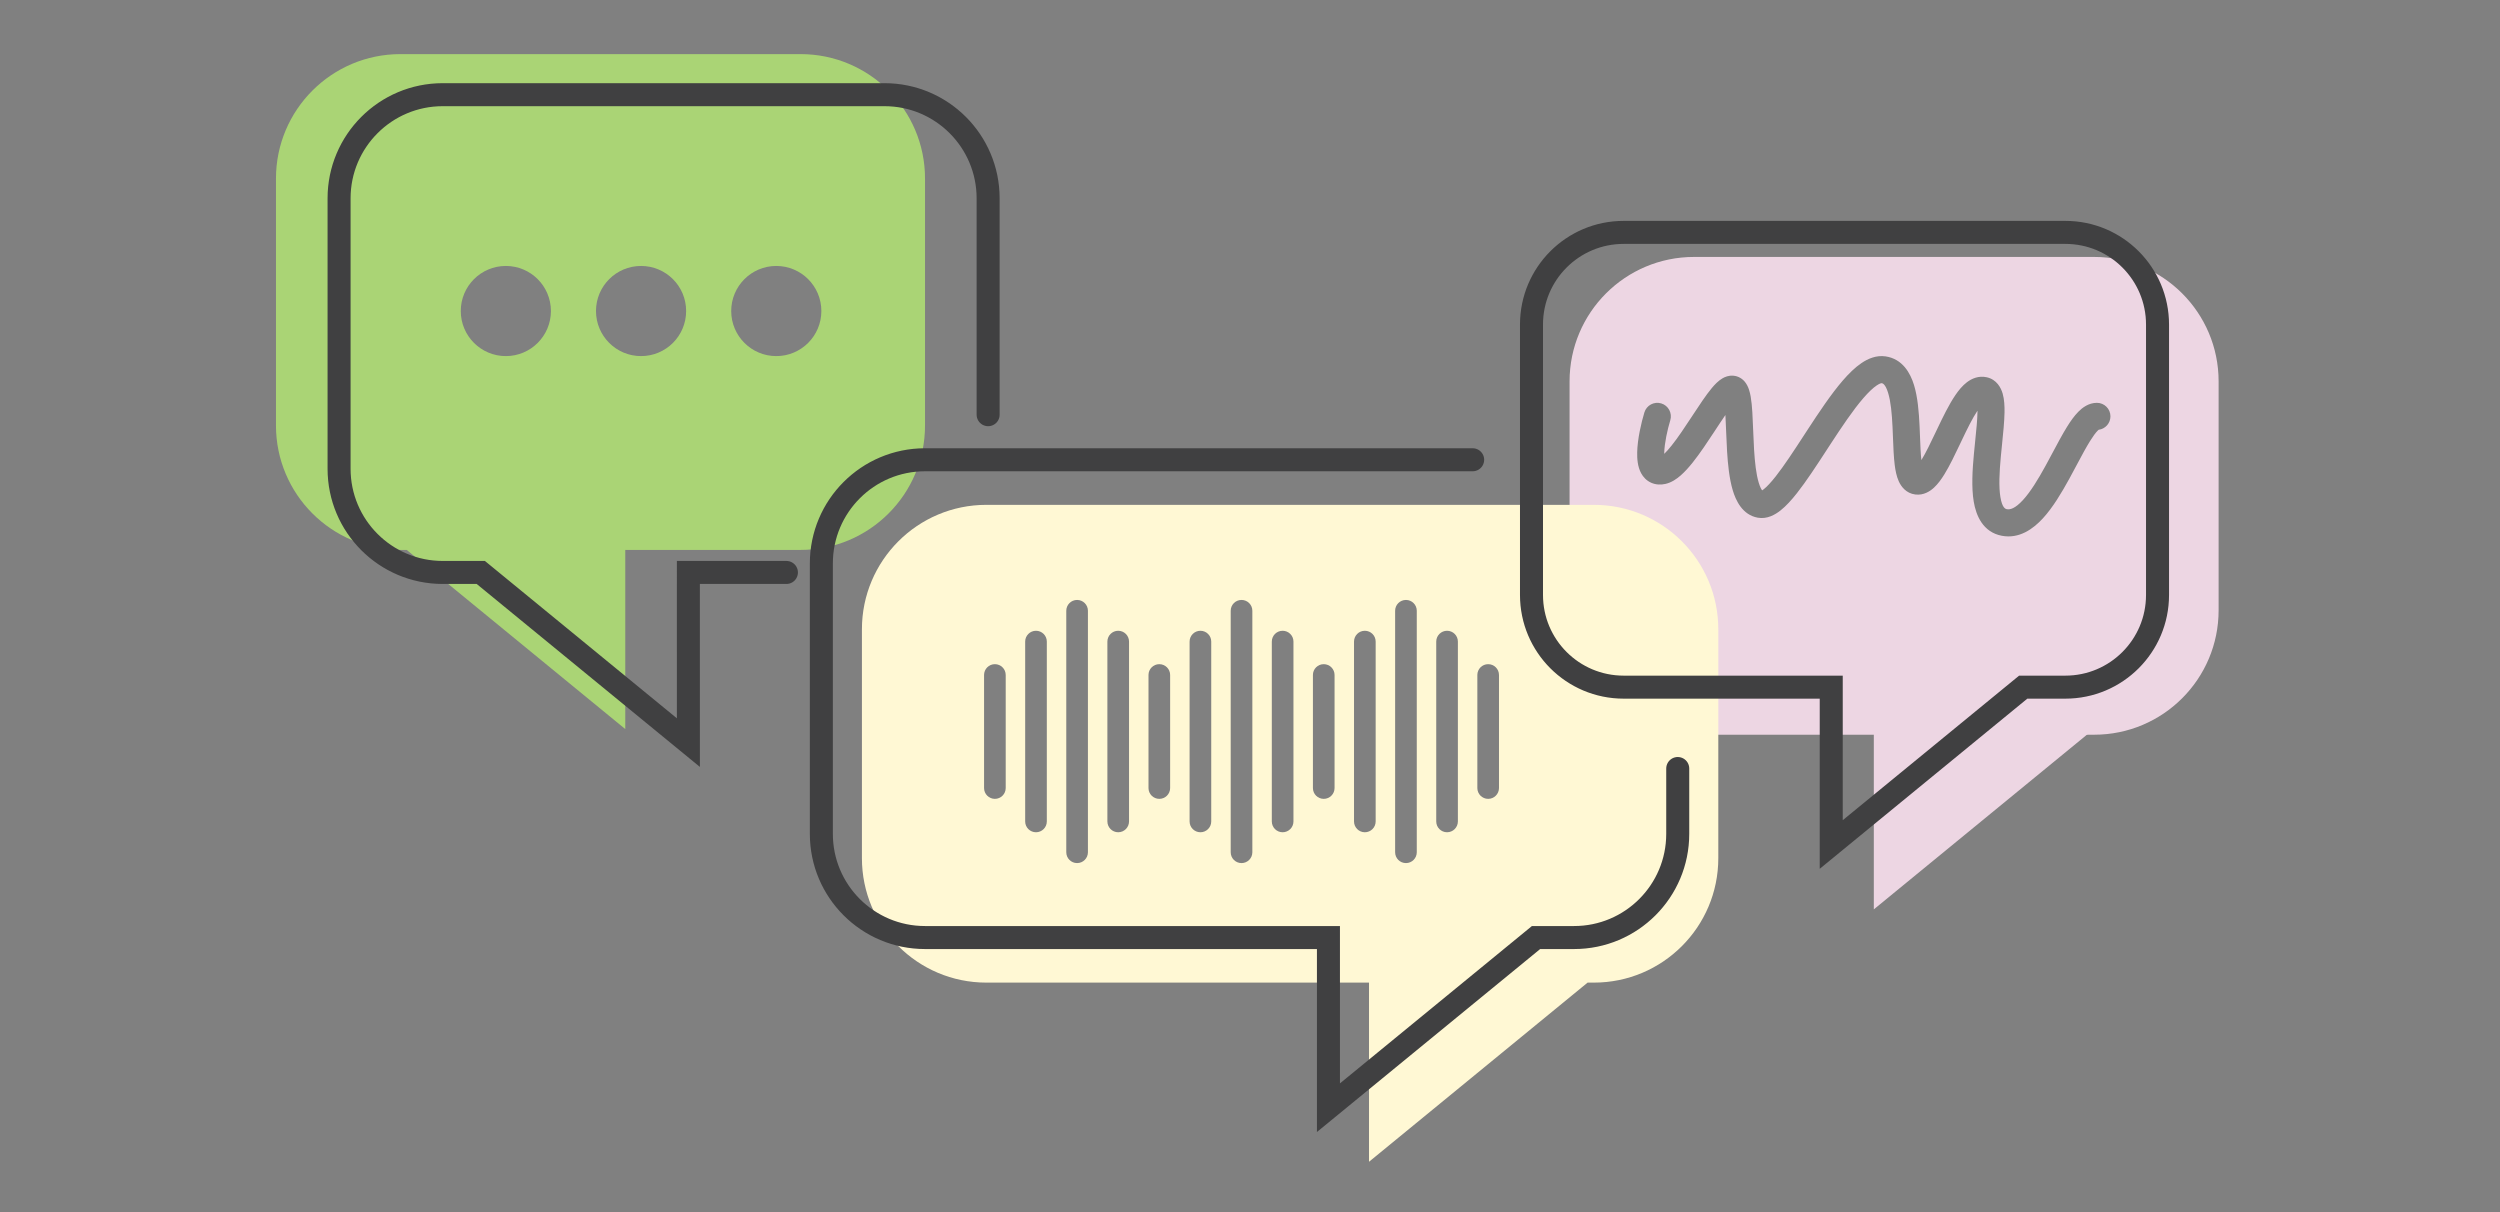
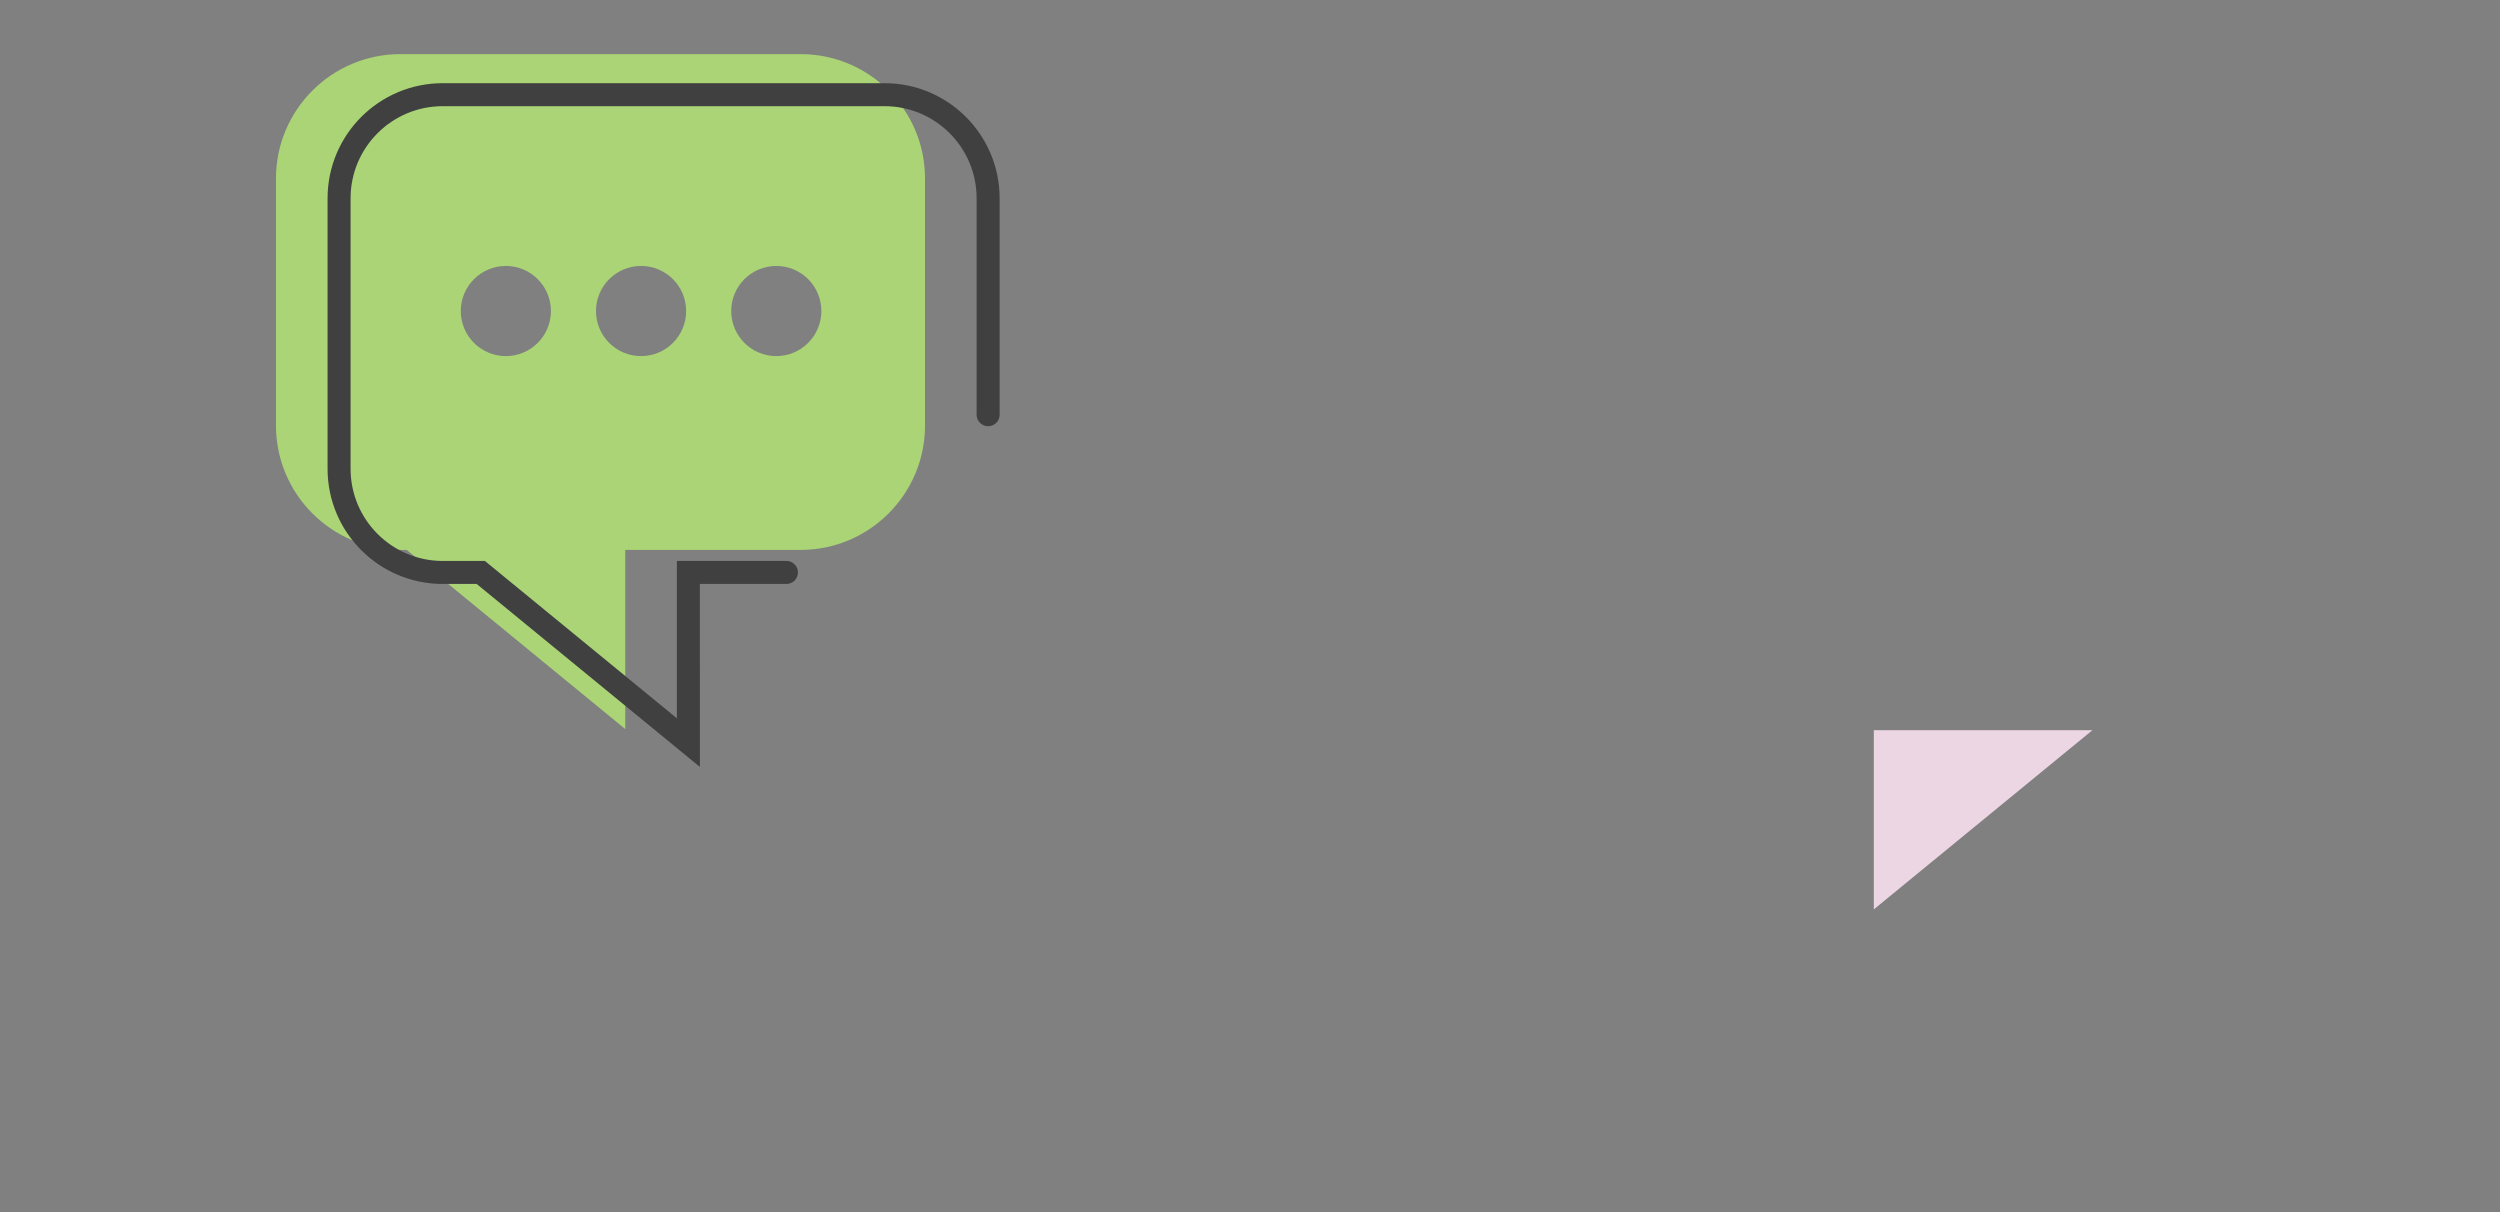
<svg xmlns="http://www.w3.org/2000/svg" width="462" height="224" viewBox="0 0 462 224" fill="none">
  <rect x="0" y="0" width="462" height="224" fill="#808080" stroke="none" />
  <path d="M346.282 168.052L386.678 134.942L346.282 134.942L346.282 168.052Z" fill="#EDD6E3" />
-   <path fill-rule="evenodd" clip-rule="evenodd" d="M387 47.483C399.703 47.483 410 57.78 410 70.483V112.775C410 125.477 399.703 135.775 387 135.775H313.056C300.353 135.775 290.056 125.478 290.056 112.775V70.483C290.056 57.78 300.353 47.483 313.056 47.483H387ZM324.827 95.667C326.581 95.988 328.075 95.091 329.031 94.338C330.075 93.517 331.1 92.372 332.073 91.138C333.809 88.937 335.696 86.04 337.549 83.193L337.552 83.189C337.781 82.837 338.01 82.485 338.238 82.136C340.362 78.883 342.425 75.797 344.338 73.584C345.296 72.476 346.122 71.698 346.806 71.236C347.431 70.814 347.707 70.807 347.729 70.807L347.73 70.807C347.912 70.834 348.422 70.969 348.927 72.615C349.418 74.217 349.621 76.425 349.74 78.916C349.77 79.534 349.794 80.176 349.819 80.825L349.819 80.825V80.825C349.887 82.622 349.957 84.461 350.143 85.935C350.27 86.938 350.477 88.033 350.897 88.956C351.316 89.876 352.218 91.165 353.944 91.382C355.494 91.578 356.688 90.771 357.395 90.121C358.134 89.442 358.771 88.547 359.315 87.667C360.314 86.051 361.314 83.945 362.249 81.977L362.249 81.977L362.256 81.962C362.342 81.782 362.427 81.603 362.511 81.425C363.555 79.233 364.516 77.271 365.439 75.898C365.439 75.973 365.438 76.051 365.437 76.131C365.412 77.607 365.232 79.369 365.029 81.349L365.029 81.349C364.944 82.179 364.855 83.047 364.772 83.949C364.506 86.834 364.305 90.047 364.743 92.683C365.169 95.251 366.429 98.349 369.944 99.013C373.156 99.619 375.729 97.748 377.528 95.787C379.377 93.773 380.999 91.038 382.398 88.491C382.904 87.57 383.376 86.681 383.827 85.835L383.827 85.835C384.686 84.22 385.463 82.76 386.228 81.526C386.802 80.602 387.269 79.974 387.637 79.603C387.721 79.517 387.786 79.46 387.833 79.422C389.061 79.264 390.01 78.214 390.01 76.942C390.01 75.562 388.891 74.442 387.51 74.442C385.952 74.442 384.789 75.372 384.083 76.085C383.317 76.859 382.615 77.865 381.979 78.891C381.128 80.263 380.214 81.978 379.303 83.691L379.302 83.691L379.302 83.691C378.87 84.502 378.439 85.312 378.015 86.084C376.623 88.62 375.246 90.878 373.844 92.407C372.392 93.989 371.461 94.211 370.872 94.1C370.587 94.046 370.006 93.855 369.675 91.864C369.356 89.94 369.482 87.322 369.75 84.407C369.82 83.657 369.899 82.881 369.979 82.101L369.979 82.099C370.192 80.021 370.408 77.918 370.436 76.214C370.456 75.044 370.399 73.791 370.087 72.722C369.778 71.664 368.998 70.131 367.154 69.719C365.645 69.381 364.366 69.97 363.495 70.631C362.645 71.275 361.932 72.163 361.341 73.033C360.152 74.783 359.017 77.133 357.997 79.276L357.764 79.765C356.792 81.81 355.913 83.658 355.07 85.025C354.938 83.844 354.885 82.449 354.825 80.875L354.825 80.874C354.799 80.176 354.771 79.442 354.734 78.677C354.616 76.204 354.403 73.419 353.707 71.149C353.03 68.941 351.586 66.31 348.437 65.857C346.723 65.61 345.187 66.295 344.005 67.094C342.798 67.91 341.639 69.061 340.555 70.314C338.385 72.825 336.144 76.198 334.051 79.403C333.822 79.755 333.594 80.105 333.368 80.451L333.368 80.452C331.484 83.343 329.732 86.032 328.147 88.041C327.257 89.17 326.519 89.953 325.939 90.41C325.821 90.503 325.724 90.571 325.647 90.62C325.499 90.433 325.255 90.021 324.995 89.142C324.54 87.603 324.298 85.471 324.151 83.068C324.078 81.889 324.031 80.694 323.986 79.52L323.981 79.398L323.981 79.398C323.937 78.278 323.894 77.17 323.831 76.165C323.767 75.134 323.676 74.129 323.524 73.273C323.394 72.544 323.149 71.439 322.485 70.603C321.999 69.992 321.253 69.5 320.302 69.427C319.46 69.363 318.776 69.655 318.355 69.893C317.547 70.35 316.852 71.102 316.327 71.732C315.257 73.018 314.021 74.899 312.826 76.719L312.826 76.719L312.678 76.945C311.386 78.912 310.101 80.856 308.889 82.368C308.392 82.989 307.944 83.491 307.549 83.869C307.549 83.81 307.55 83.75 307.551 83.688C307.595 81.866 308.141 79.411 308.669 77.666C309.068 76.344 308.32 74.949 306.999 74.549C305.677 74.15 304.282 74.897 303.882 76.219C303.301 78.141 302.612 81.092 302.553 83.568C302.525 84.736 302.618 86.228 303.281 87.45C303.646 88.122 304.235 88.804 305.133 89.208C306.029 89.61 306.955 89.611 307.771 89.428C308.91 89.173 309.868 88.494 310.593 87.86C311.356 87.192 312.097 86.361 312.792 85.494C314.178 83.763 315.595 81.611 316.857 79.69L316.872 79.667C317.595 78.566 318.257 77.558 318.854 76.697C318.907 77.585 318.945 78.565 318.986 79.622L318.989 79.714C319.035 80.882 319.084 82.131 319.16 83.374C319.31 85.816 319.572 88.437 320.201 90.561C320.766 92.472 321.977 95.145 324.827 95.667ZM387.921 79.358C387.921 79.358 387.917 79.361 387.908 79.365C387.917 79.36 387.921 79.357 387.921 79.358ZM353.898 86.532C353.898 86.532 353.904 86.527 353.917 86.52C353.904 86.529 353.898 86.533 353.898 86.532Z" fill="#EDD6E3" />
-   <path fill-rule="evenodd" clip-rule="evenodd" d="M317.543 116.295C317.543 103.592 307.246 93.295 294.543 93.295H182.283C169.581 93.295 159.283 103.592 159.283 116.295V158.587C159.283 171.29 169.581 181.587 182.283 181.587H294.543C307.246 181.587 317.543 171.29 317.543 158.587V116.295ZM252.992 181.587L252.992 214.697L293.387 181.587H252.992ZM199.048 110.869C200.153 110.869 201.048 111.764 201.048 112.869L201.048 157.498C201.048 158.603 200.153 159.498 199.048 159.498C197.943 159.498 197.048 158.603 197.048 157.498L197.048 112.869C197.048 111.764 197.943 110.869 199.048 110.869ZM193.452 118.566C193.452 117.462 192.556 116.566 191.452 116.566C190.347 116.566 189.452 117.462 189.452 118.566L189.452 151.801C189.452 152.905 190.347 153.801 191.452 153.801C192.556 153.801 193.452 152.905 193.452 151.801L193.452 118.566ZM185.855 124.738C185.855 123.634 184.96 122.738 183.855 122.738C182.75 122.738 181.855 123.634 181.855 124.738V145.629C181.855 146.733 182.75 147.629 183.855 147.629C184.96 147.629 185.855 146.733 185.855 145.629V124.738ZM208.645 118.566C208.645 117.462 207.749 116.566 206.645 116.566C205.54 116.566 204.645 117.462 204.645 118.566L204.645 151.801C204.645 152.905 205.54 153.801 206.645 153.801C207.749 153.801 208.645 152.905 208.645 151.801L208.645 118.566ZM214.241 122.738C215.345 122.738 216.241 123.634 216.241 124.738V145.629C216.241 146.733 215.345 147.629 214.241 147.629C213.136 147.629 212.241 146.733 212.241 145.629V124.738C212.241 123.634 213.136 122.738 214.241 122.738ZM223.837 118.566C223.837 117.462 222.942 116.566 221.837 116.566C220.733 116.566 219.837 117.462 219.837 118.566V151.801C219.837 152.905 220.733 153.801 221.837 153.801C222.942 153.801 223.837 152.905 223.837 151.801V118.566ZM229.434 110.869C230.539 110.869 231.434 111.764 231.434 112.869L231.434 157.498C231.434 158.603 230.539 159.498 229.434 159.498C228.329 159.498 227.434 158.603 227.434 157.498L227.434 112.869C227.434 111.764 228.329 110.869 229.434 110.869ZM239.031 118.566C239.031 117.462 238.135 116.566 237.031 116.566C235.926 116.566 235.031 117.462 235.031 118.566V151.801C235.031 152.905 235.926 153.801 237.031 153.801C238.135 153.801 239.031 152.905 239.031 151.801V118.566ZM244.627 122.738C245.731 122.738 246.627 123.634 246.627 124.738V145.629C246.627 146.733 245.731 147.629 244.627 147.629C243.522 147.629 242.627 146.733 242.627 145.629V124.738C242.627 123.634 243.522 122.738 244.627 122.738ZM254.223 118.566C254.223 117.462 253.328 116.566 252.223 116.566C251.119 116.566 250.223 117.462 250.223 118.566V151.801C250.223 152.905 251.119 153.801 252.223 153.801C253.328 153.801 254.223 152.905 254.223 151.801V118.566ZM259.82 110.869C260.924 110.869 261.82 111.764 261.82 112.869V157.498C261.82 158.603 260.924 159.498 259.82 159.498C258.715 159.498 257.82 158.603 257.82 157.498V112.869C257.82 111.764 258.715 110.869 259.82 110.869ZM269.416 118.566C269.416 117.462 268.521 116.566 267.416 116.566C266.312 116.566 265.416 117.462 265.416 118.566V151.801C265.416 152.905 266.312 153.801 267.416 153.801C268.521 153.801 269.416 152.905 269.416 151.801V118.566ZM275.013 122.738C276.117 122.738 277.013 123.634 277.013 124.738V145.629C277.013 146.733 276.117 147.629 275.013 147.629C273.908 147.629 273.013 146.733 273.013 145.629V124.738C273.013 123.634 273.908 122.738 275.013 122.738Z" fill="#FFF8D4" />
  <path fill-rule="evenodd" clip-rule="evenodd" d="M51 33C51 20.297 61.297 10 74 10H147.944C160.647 10 170.944 20.297 170.944 33V78.624C170.944 91.327 160.647 101.624 147.944 101.624H74C61.297 101.624 51 91.327 51 78.624V33ZM115.551 101.624L115.551 134.734L75.155 101.624H115.551ZM93.48 65.807C98.08 65.807 101.81 62.078 101.81 57.478C101.81 52.878 98.08 49.148 93.48 49.148C88.88 49.148 85.151 52.878 85.151 57.478C85.151 62.078 88.88 65.807 93.48 65.807ZM126.798 57.478C126.798 62.078 123.069 65.807 118.469 65.807C113.869 65.807 110.139 62.078 110.139 57.478C110.139 52.878 113.869 49.148 118.469 49.148C123.069 49.148 126.798 52.878 126.798 57.478ZM143.457 65.807C148.057 65.807 151.787 62.078 151.787 57.478C151.787 52.878 148.057 49.148 143.457 49.148C138.857 49.148 135.128 52.878 135.128 57.478C135.128 62.078 138.857 65.807 143.457 65.807Z" fill="#AAD475" />
  <path d="M145.33 105.789H127.213L127.212 137.233L88.849 105.789H81.819C71.239 105.789 62.661 97.212 62.661 86.631V36.654C62.661 26.074 71.239 17.497 81.819 17.497H163.448C174.028 17.497 182.606 26.074 182.606 36.654V76.636" stroke="#404041" stroke-width="4.253" stroke-linecap="round" />
-   <path d="M272.147 84.965H170.944C160.364 84.965 151.786 93.542 151.786 104.123V154.1C151.786 164.68 160.364 173.258 170.944 173.258H245.495L245.495 204.701L283.859 173.258H290.889C301.469 173.258 310.046 164.68 310.046 154.1V142.022" stroke="#404041" stroke-width="4.253" stroke-linecap="round" />
-   <path d="M373.302 127.467L373.89 126.985H374.65H381.68C391.086 126.985 398.711 119.36 398.711 109.954V59.977C398.711 50.571 391.086 42.946 381.68 42.946H300.051C290.645 42.946 283.02 50.571 283.02 59.977V109.954C283.02 119.36 290.645 126.985 300.051 126.985H336.287H338.413L338.413 129.111L338.413 156.063L373.302 127.467Z" stroke="#404041" stroke-width="4.253" stroke-linecap="round" />
</svg>